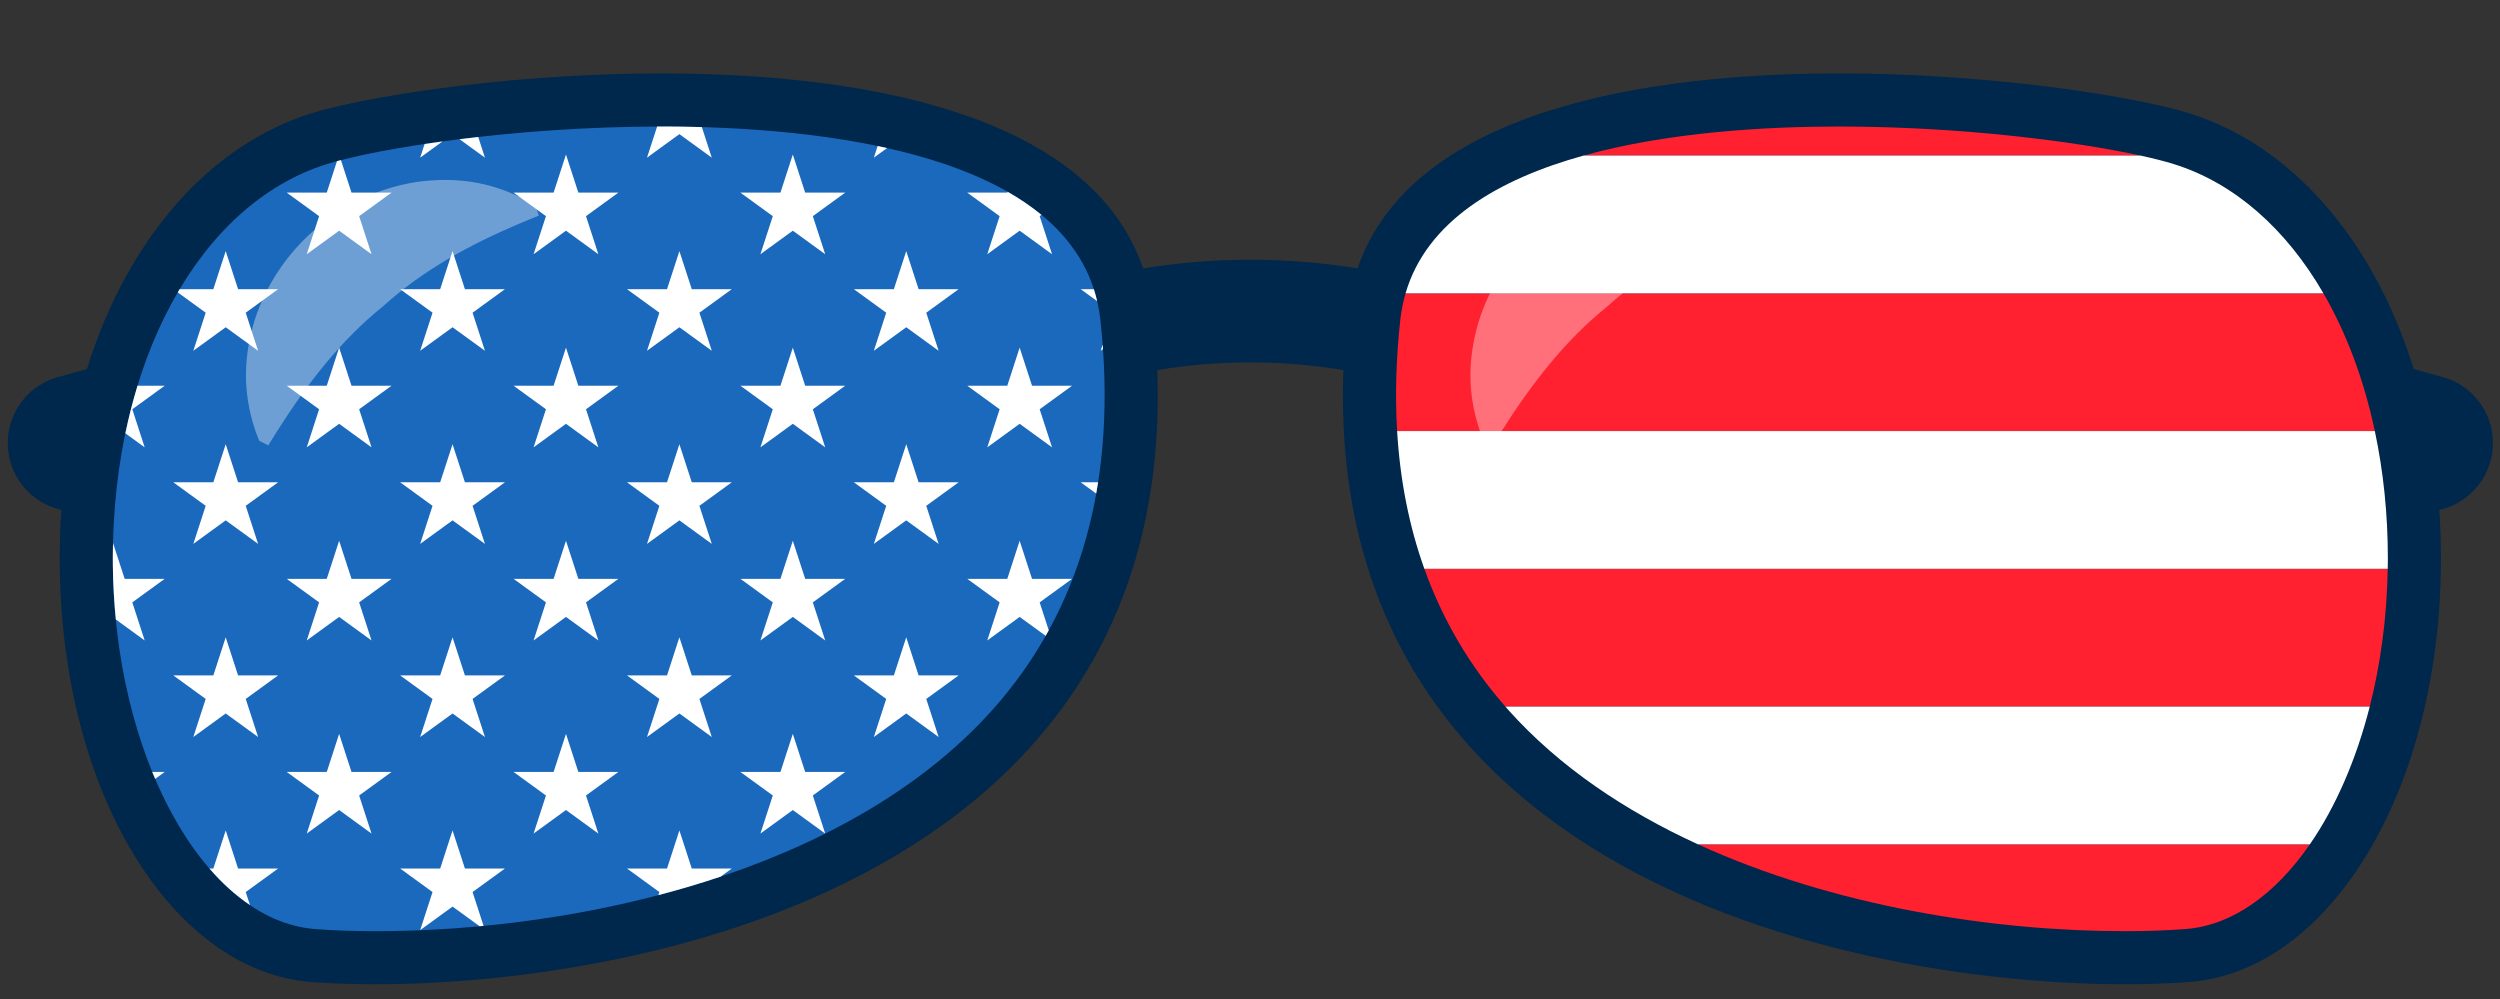
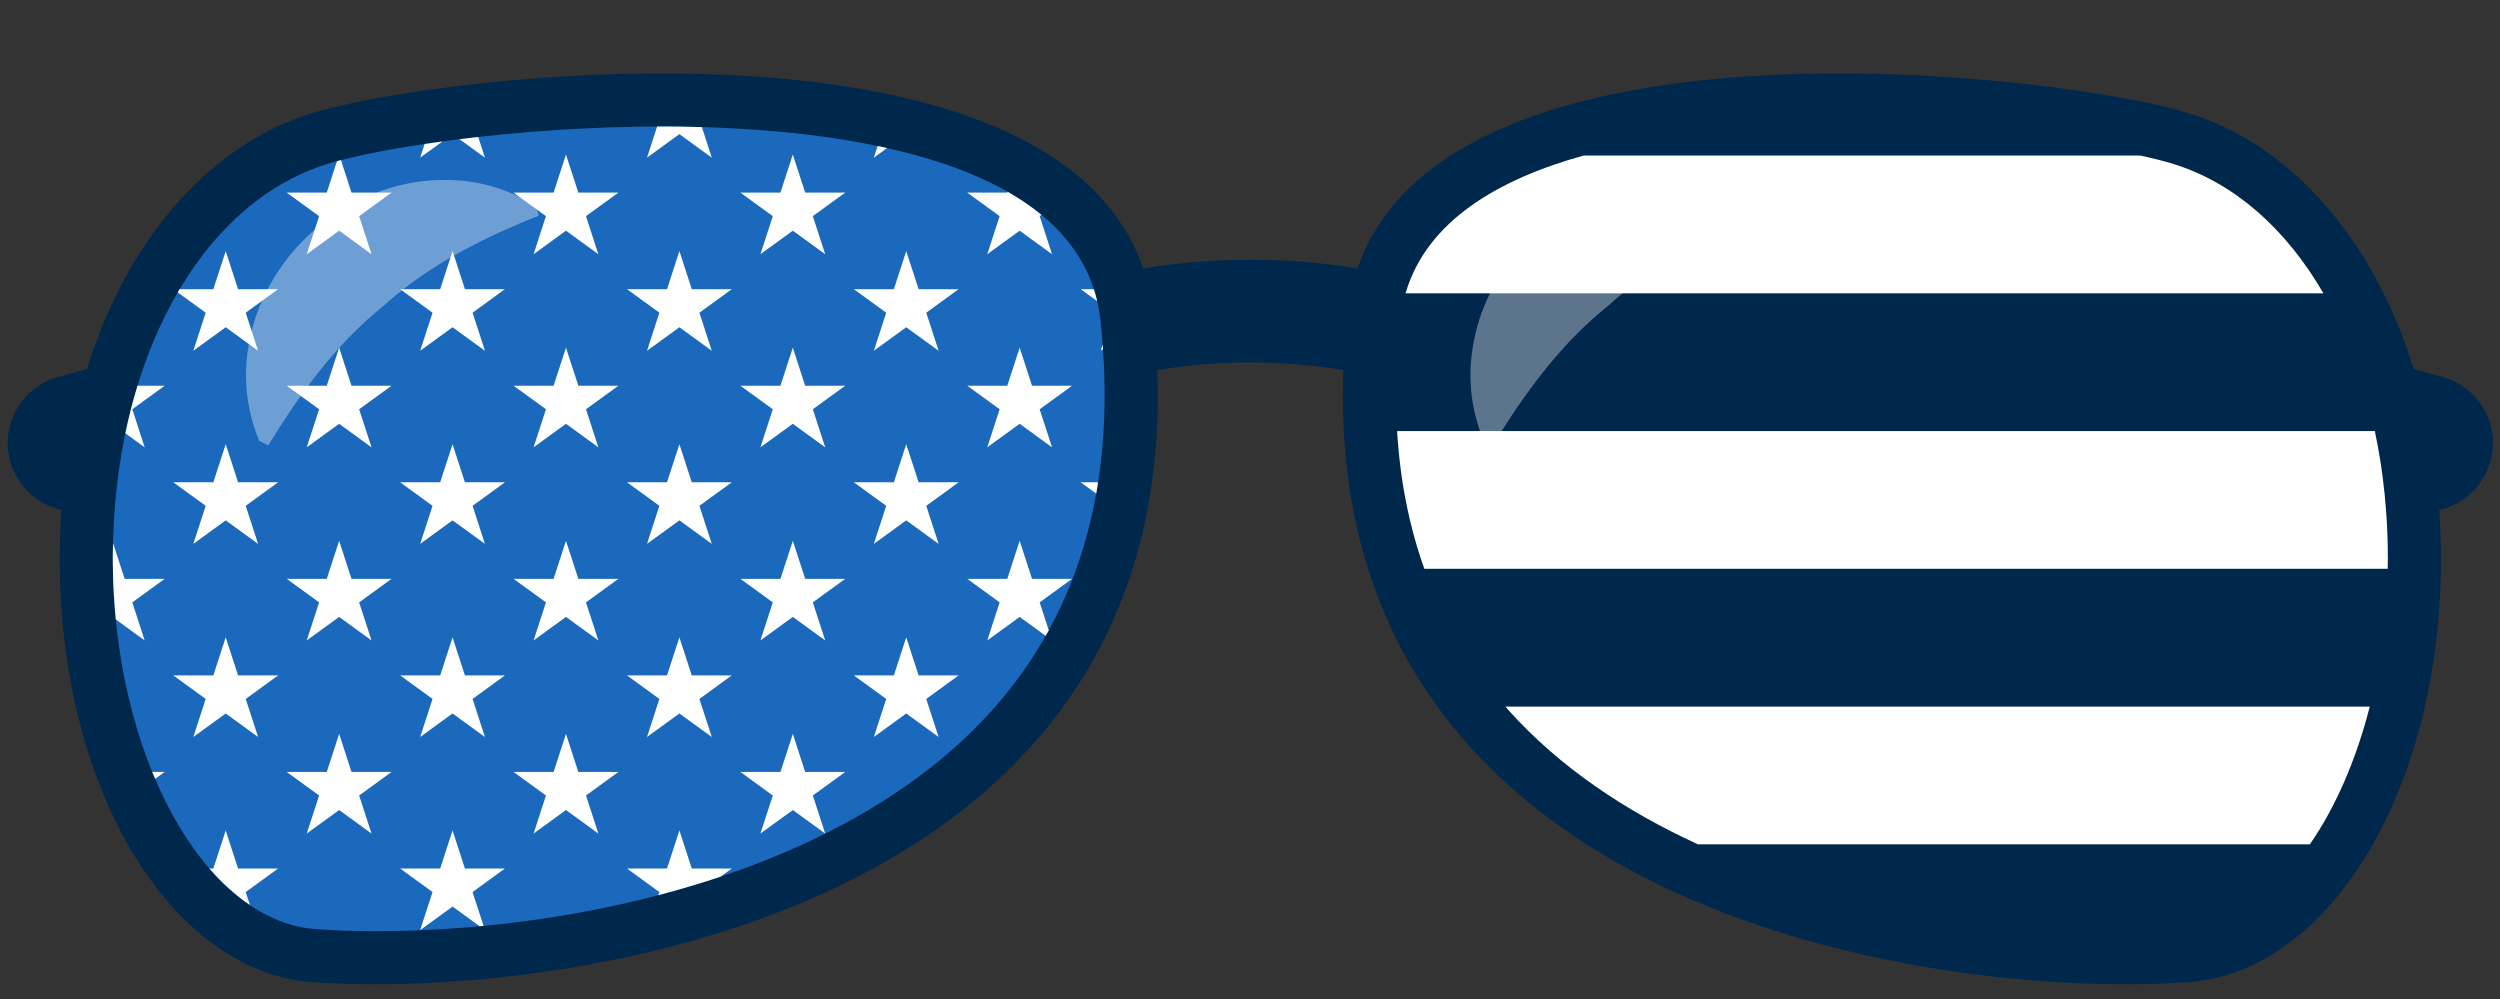
<svg xmlns="http://www.w3.org/2000/svg" clip-rule="evenodd" fill-rule="evenodd" height="141.5" preserveAspectRatio="xMidYMid meet" stroke-linejoin="round" stroke-miterlimit="2" version="1.0" viewBox="-1.1 -10.4 354.0 141.5" width="354.0" zoomAndPan="magnify">
  <rect x="-1.1" y="-10.4" width="354.0" height="141.5" fill="#333333" stroke="none" />
  <g id="change1_1">
    <path d="M215.185,113.119C228.187,75.134 315.189,85.609 333.003,91.176C347.03,95.56 358.904,108.557 364.732,127.372L368.838,128.507C373.997,129.937 377.021,135.275 375.596,140.434C374.607,144.007 371.739,146.56 368.354,147.316C368.508,149.57 368.587,151.876 368.587,154.229C368.587,187.329 352.598,212.658 333.003,214.162C300.506,216.656 210.285,206.291 213.177,127.517C204.391,126.064 195.605,126.064 186.821,127.517C189.712,206.291 99.491,216.656 66.994,214.162C47.399,212.658 31.41,187.329 31.41,154.229C31.41,151.876 31.489,149.57 31.643,147.315C28.259,146.559 25.392,144.007 24.403,140.434C22.979,135.275 26.003,129.937 31.162,128.507L35.265,127.373C41.093,108.557 52.966,95.56 66.994,91.176C84.808,85.609 171.811,75.134 184.813,113.12C194.928,111.487 205.071,111.487 215.185,113.119Z" fill="#00274c" fill-rule="nonzero" transform="translate(-24.051 -85.515)" />
  </g>
  <g id="change2_1">
-     <path d="M332.428,206.669C339.06,206.16 345.167,201.707 350.027,194.673L263.381,194.673C282.603,203.479 305.223,206.971 323.886,206.971C326.947,206.971 329.82,206.869 332.428,206.669ZM224.64,155.66C227.222,162.88 231.049,169.394 236.112,175.167L358.508,175.167C360.044,169.132 360.941,162.537 361.052,155.66L224.64,155.66ZM221.979,116.647C221.632,117.84 221.376,119.088 221.232,120.4C220.631,125.89 220.484,131.142 220.782,136.154L359.228,136.154C357.682,128.864 355.203,122.265 351.947,116.647L221.979,116.647ZM247.188,97.142L326.034,97.142C316.933,95.156 300.691,93.03 283.365,93.03C272.965,93.03 259.159,93.819 247.188,97.142Z" fill="#ff2030" fill-rule="nonzero" transform="translate(-24.051 -85.515)" />
-   </g>
+     </g>
  <g id="change3_1">
    <path d="M116.632,93.03C95.68,93.03 76.303,96.14 69.235,98.349C51.105,104.014 38.924,126.471 38.924,154.229C38.924,181.933 51.774,205.457 67.569,206.669C70.175,206.869 73.049,206.971 76.111,206.971L76.114,206.971C104.77,206.971 142.757,198.751 163.438,175.68C176.082,161.574 181.239,142.976 178.765,120.399C176.155,96.585 138.717,93.03 116.632,93.03Z" fill="#1b69bc" fill-rule="nonzero" transform="translate(-24.051 -85.515)" />
  </g>
  <g id="change4_1">
    <path d="M70.402,112.582L64.733,112.582L62.981,107.19L61.229,112.582L55.56,112.582L60.147,115.914L58.395,121.305L62.981,117.972L66.813,120.756C66.999,120.74 67.186,120.72 67.372,120.703L65.816,115.914L70.402,112.582ZM38.281,112.582L32.612,112.582L30.86,107.19L29.109,112.582L28.552,112.582C30.345,114.655 32.27,116.391 34.294,117.758L33.695,115.914L38.281,112.582ZM96.854,112.582L95.102,107.19L93.35,112.582L87.681,112.582L92.267,115.914L92.125,116.353C95.089,115.578 98.033,114.706 100.939,113.732L102.523,112.582L96.854,112.582ZM212.061,89.652C212.211,89.822 212.355,89.995 212.508,90.164C219.719,98.21 229.038,104.444 239.33,109.158L325.976,109.158C329.602,103.911 332.529,97.226 334.457,89.652L212.061,89.652ZM112.914,98.909L111.162,93.517L109.41,98.909L103.741,98.909L108.328,102.241L106.576,107.632L111.162,104.3L115.749,107.632L113.997,102.241L118.583,98.909L112.914,98.909ZM80.794,98.909L79.042,93.517L77.29,98.909L71.621,98.909L76.207,102.241L74.455,107.632L79.042,104.3L83.628,107.632L81.876,102.241L86.462,98.909L80.794,98.909ZM46.921,93.517L45.169,98.909L39.5,98.909L44.086,102.241L42.335,107.632L46.921,104.3L51.507,107.632L49.755,102.241L54.342,98.909L48.673,98.909L46.921,93.517ZM20.459,98.909C20.594,99.24 20.734,99.563 20.873,99.888L22.221,98.909L20.459,98.909ZM32.612,85.237L30.86,79.845L29.109,85.237L23.44,85.237L28.026,88.569L26.274,93.96L30.86,90.629L35.447,93.96L33.695,88.569L38.281,85.237L32.612,85.237ZM128.974,85.237L127.223,79.845L125.471,85.237L119.803,85.237L124.388,88.569L122.637,93.96L127.223,90.629L131.809,93.96L130.057,88.569L134.643,85.237L128.974,85.237ZM64.733,85.237L62.981,79.845L61.229,85.237L55.56,85.237L60.147,88.569L58.395,93.96L62.981,90.629L67.567,93.96L65.816,88.569L70.402,85.237L64.733,85.237ZM96.854,85.237L95.102,79.845L93.35,85.237L87.681,85.237L92.267,88.569L90.516,93.96L95.102,90.629L99.688,93.96L97.936,88.569L102.523,85.237L96.854,85.237ZM146.117,74.896L150.703,71.564L145.035,71.564L143.283,66.173L141.532,71.564L135.863,71.564L140.449,74.896L138.697,80.288L143.283,76.956L146.967,79.632C147.114,79.374 147.262,79.117 147.405,78.857L146.117,74.896ZM112.914,71.564L111.162,66.173L109.41,71.564L103.741,71.564L108.328,74.896L106.576,80.288L111.162,76.956L115.749,80.288L113.997,74.896L118.583,71.564L112.914,71.564ZM46.921,66.173L45.169,71.564L39.5,71.564L44.086,74.896L42.335,80.288L46.921,76.956L51.507,80.288L49.755,74.896L54.342,71.564L48.673,71.564L46.921,66.173ZM80.794,71.564L79.042,66.173L77.29,71.564L71.621,71.564L76.207,74.896L74.455,80.288L79.042,76.956L83.628,80.288L81.876,74.896L86.462,71.564L80.794,71.564ZM14.875,68.156L14.873,68.714L14.881,69.838C14.914,72.374 15.059,74.87 15.299,77.317L19.386,80.288L17.635,74.896L22.221,71.564L16.552,71.564L14.903,66.491C14.89,67.044 14.88,67.598 14.875,68.156ZM335.177,50.639L196.731,50.639C197.148,57.619 198.436,64.127 200.589,70.145L337.001,70.145C337.009,69.669 337.021,69.194 337.021,68.714C337.021,62.364 336.378,56.297 335.177,50.639ZM32.612,57.892L30.86,52.501L29.109,57.892L23.44,57.892L28.026,61.224L26.274,66.615L30.86,63.283L35.447,66.615L33.695,61.224L38.281,57.892L32.612,57.892ZM128.974,57.892L127.223,52.501L125.471,57.892L119.803,57.892L124.388,61.224L122.637,66.615L127.223,63.283L131.809,66.615L130.057,61.224L134.643,57.892L128.974,57.892ZM64.733,57.892L62.981,52.501L61.229,57.892L55.56,57.892L60.147,61.224L58.395,66.615L62.981,63.283L67.567,66.615L65.816,61.224L70.402,57.892L64.733,57.892ZM96.854,57.892L95.102,52.501L93.35,57.892L87.681,57.892L92.267,61.224L90.516,66.615L95.102,63.283L99.688,66.615L97.936,61.224L102.523,57.892L96.854,57.892ZM151.923,57.892L154.122,59.49C154.217,58.96 154.306,58.428 154.39,57.892L151.923,57.892ZM80.794,44.219L79.042,38.828L77.29,44.219L71.621,44.219L76.207,47.551L74.455,52.943L79.042,49.61L83.628,52.943L81.876,47.551L86.462,44.219L80.794,44.219ZM17.635,47.551L22.221,44.219L18.37,44.219C17.706,46.389 17.131,48.637 16.649,50.954L19.386,52.943L17.635,47.551ZM112.914,44.219L111.162,38.828L109.41,44.219L103.741,44.219L108.328,47.551L106.576,52.943L111.162,49.61L115.749,52.943L113.997,47.551L118.583,44.219L112.914,44.219ZM45.169,44.219L46.921,38.828L48.673,44.219L54.342,44.219L49.755,47.551L51.507,52.943L46.921,49.61L42.335,52.943L44.086,47.551L39.5,44.219L45.169,44.219ZM145.035,44.219L143.283,38.828L141.532,44.219L135.863,44.219L140.449,47.551L138.697,52.943L143.283,49.61L147.869,52.943L146.117,47.551L150.703,44.219L145.035,44.219ZM96.854,30.547L95.102,25.156L93.35,30.547L87.681,30.547L92.267,33.879L90.516,39.27L95.102,35.939L99.688,39.27L97.936,33.879L102.523,30.547L96.854,30.547ZM24.335,30.547L29.109,30.547L30.86,25.156L32.612,30.547L38.281,30.547L33.695,33.879L35.447,39.27L30.86,35.939L26.274,39.27L28.026,33.879L24.066,31.003L24.335,30.547ZM128.974,30.547L127.223,25.156L125.471,30.547L119.803,30.547L124.388,33.879L122.637,39.27L127.223,35.939L131.809,39.27L130.057,33.879L134.643,30.547L128.974,30.547ZM154.758,39.27L155.085,39.032C155.071,38.827 155.052,38.618 155.036,38.412L154.758,39.27ZM61.229,30.547L62.981,25.156L64.733,30.547L70.402,30.547L65.816,33.879L67.567,39.27L62.981,35.939L58.395,39.27L60.147,33.879L55.56,30.547L61.229,30.547ZM154.259,32.244C154.124,31.666 153.97,31.099 153.792,30.547L151.923,30.547L154.259,32.244ZM306.71,12.834C305.487,12.451 303.888,12.042 301.983,11.627L223.137,11.627C211.093,14.969 200.913,20.881 197.928,31.132L327.896,31.132C322.633,22.051 315.349,15.533 306.71,12.834ZM112.914,16.875L111.162,11.483L109.41,16.875L103.741,16.875L108.328,20.207L106.576,25.598L111.162,22.266L115.749,25.598L113.997,20.207L118.583,16.875L112.914,16.875ZM80.794,16.875L79.042,11.484L77.29,16.875L71.621,16.875L76.207,20.207L74.455,25.598L79.042,22.266L83.628,25.598L81.876,20.207L86.462,16.875L80.794,16.875ZM135.863,16.875L140.449,20.207L138.697,25.598L143.283,22.266L147.869,25.598L146.117,20.207L146.37,20.023C144.912,18.824 143.304,17.736 141.572,16.75L141.532,16.875L135.863,16.875ZM47.178,12.272L48.673,16.875L54.342,16.875L49.755,20.207L50.028,21.045L51.507,25.598L46.921,22.266L42.335,25.598L44.086,20.207L39.5,16.875L45.169,16.875L46.617,12.419C46.799,12.37 46.986,12.321 47.178,12.272ZM93.501,7.517L92.581,7.515C92.37,7.515 92.16,7.517 91.949,7.518L90.516,11.926L95.102,8.594L99.688,11.926L98.282,7.596C97.367,7.57 96.468,7.55 95.588,7.537L94.66,7.526L93.501,7.517ZM67.567,11.926L66.615,8.996C65.715,9.097 64.832,9.202 63.967,9.31L67.567,11.926ZM61.562,9.625C60.696,9.743 59.847,9.864 59.025,9.987L58.395,11.926L61.562,9.625ZM124.508,10.567C124.064,10.467 123.619,10.371 123.172,10.278L122.637,11.926L124.508,10.567Z" fill="#fff" fill-rule="nonzero" />
  </g>
  <g id="change4_2">
    <path d="M232.503,136.12C230.537,130.398 230.942,125.203 232.391,120.451C232.812,119.142 233.328,117.871 233.931,116.647L233.951,116.606C235.693,113.083 238.155,109.954 241.143,107.428C245.164,104.001 250.123,101.669 255.436,100.865C256.721,100.692 258.025,100.594 259.344,100.594C263.506,100.594 267.819,101.571 272.185,104.261L272.624,105.647C265.505,108.482 258.605,111.88 252.717,116.647L252.683,116.675C251.965,117.258 251.261,117.862 250.573,118.487C244.519,123.341 239.772,129.553 235.582,136.154L235.542,136.217C235.129,136.869 234.721,137.524 234.317,138.184L233.026,137.516C232.841,137.059 232.67,136.605 232.515,136.154L232.503,136.12ZM59.121,136.12C57.154,130.398 57.559,125.203 59.008,120.451C59.429,119.142 59.945,117.871 60.548,116.647L60.569,116.606C62.311,113.083 64.772,109.954 67.76,107.428C71.781,104.001 76.74,101.669 82.053,100.865C83.338,100.692 84.642,100.594 85.961,100.594C90.123,100.594 94.436,101.571 98.802,104.261L99.241,105.647C92.122,108.482 85.222,111.88 79.334,116.647L79.3,116.675C78.582,117.258 77.878,117.862 77.19,118.487C71.136,123.341 66.389,129.553 62.199,136.154L62.159,136.217C61.746,136.869 61.338,137.524 60.934,138.184L59.643,137.516C59.458,137.059 59.287,136.605 59.132,136.154L59.121,136.12Z" fill="#fff" fill-opacity=".36" transform="translate(-24.051 -85.515)" />
  </g>
</svg>